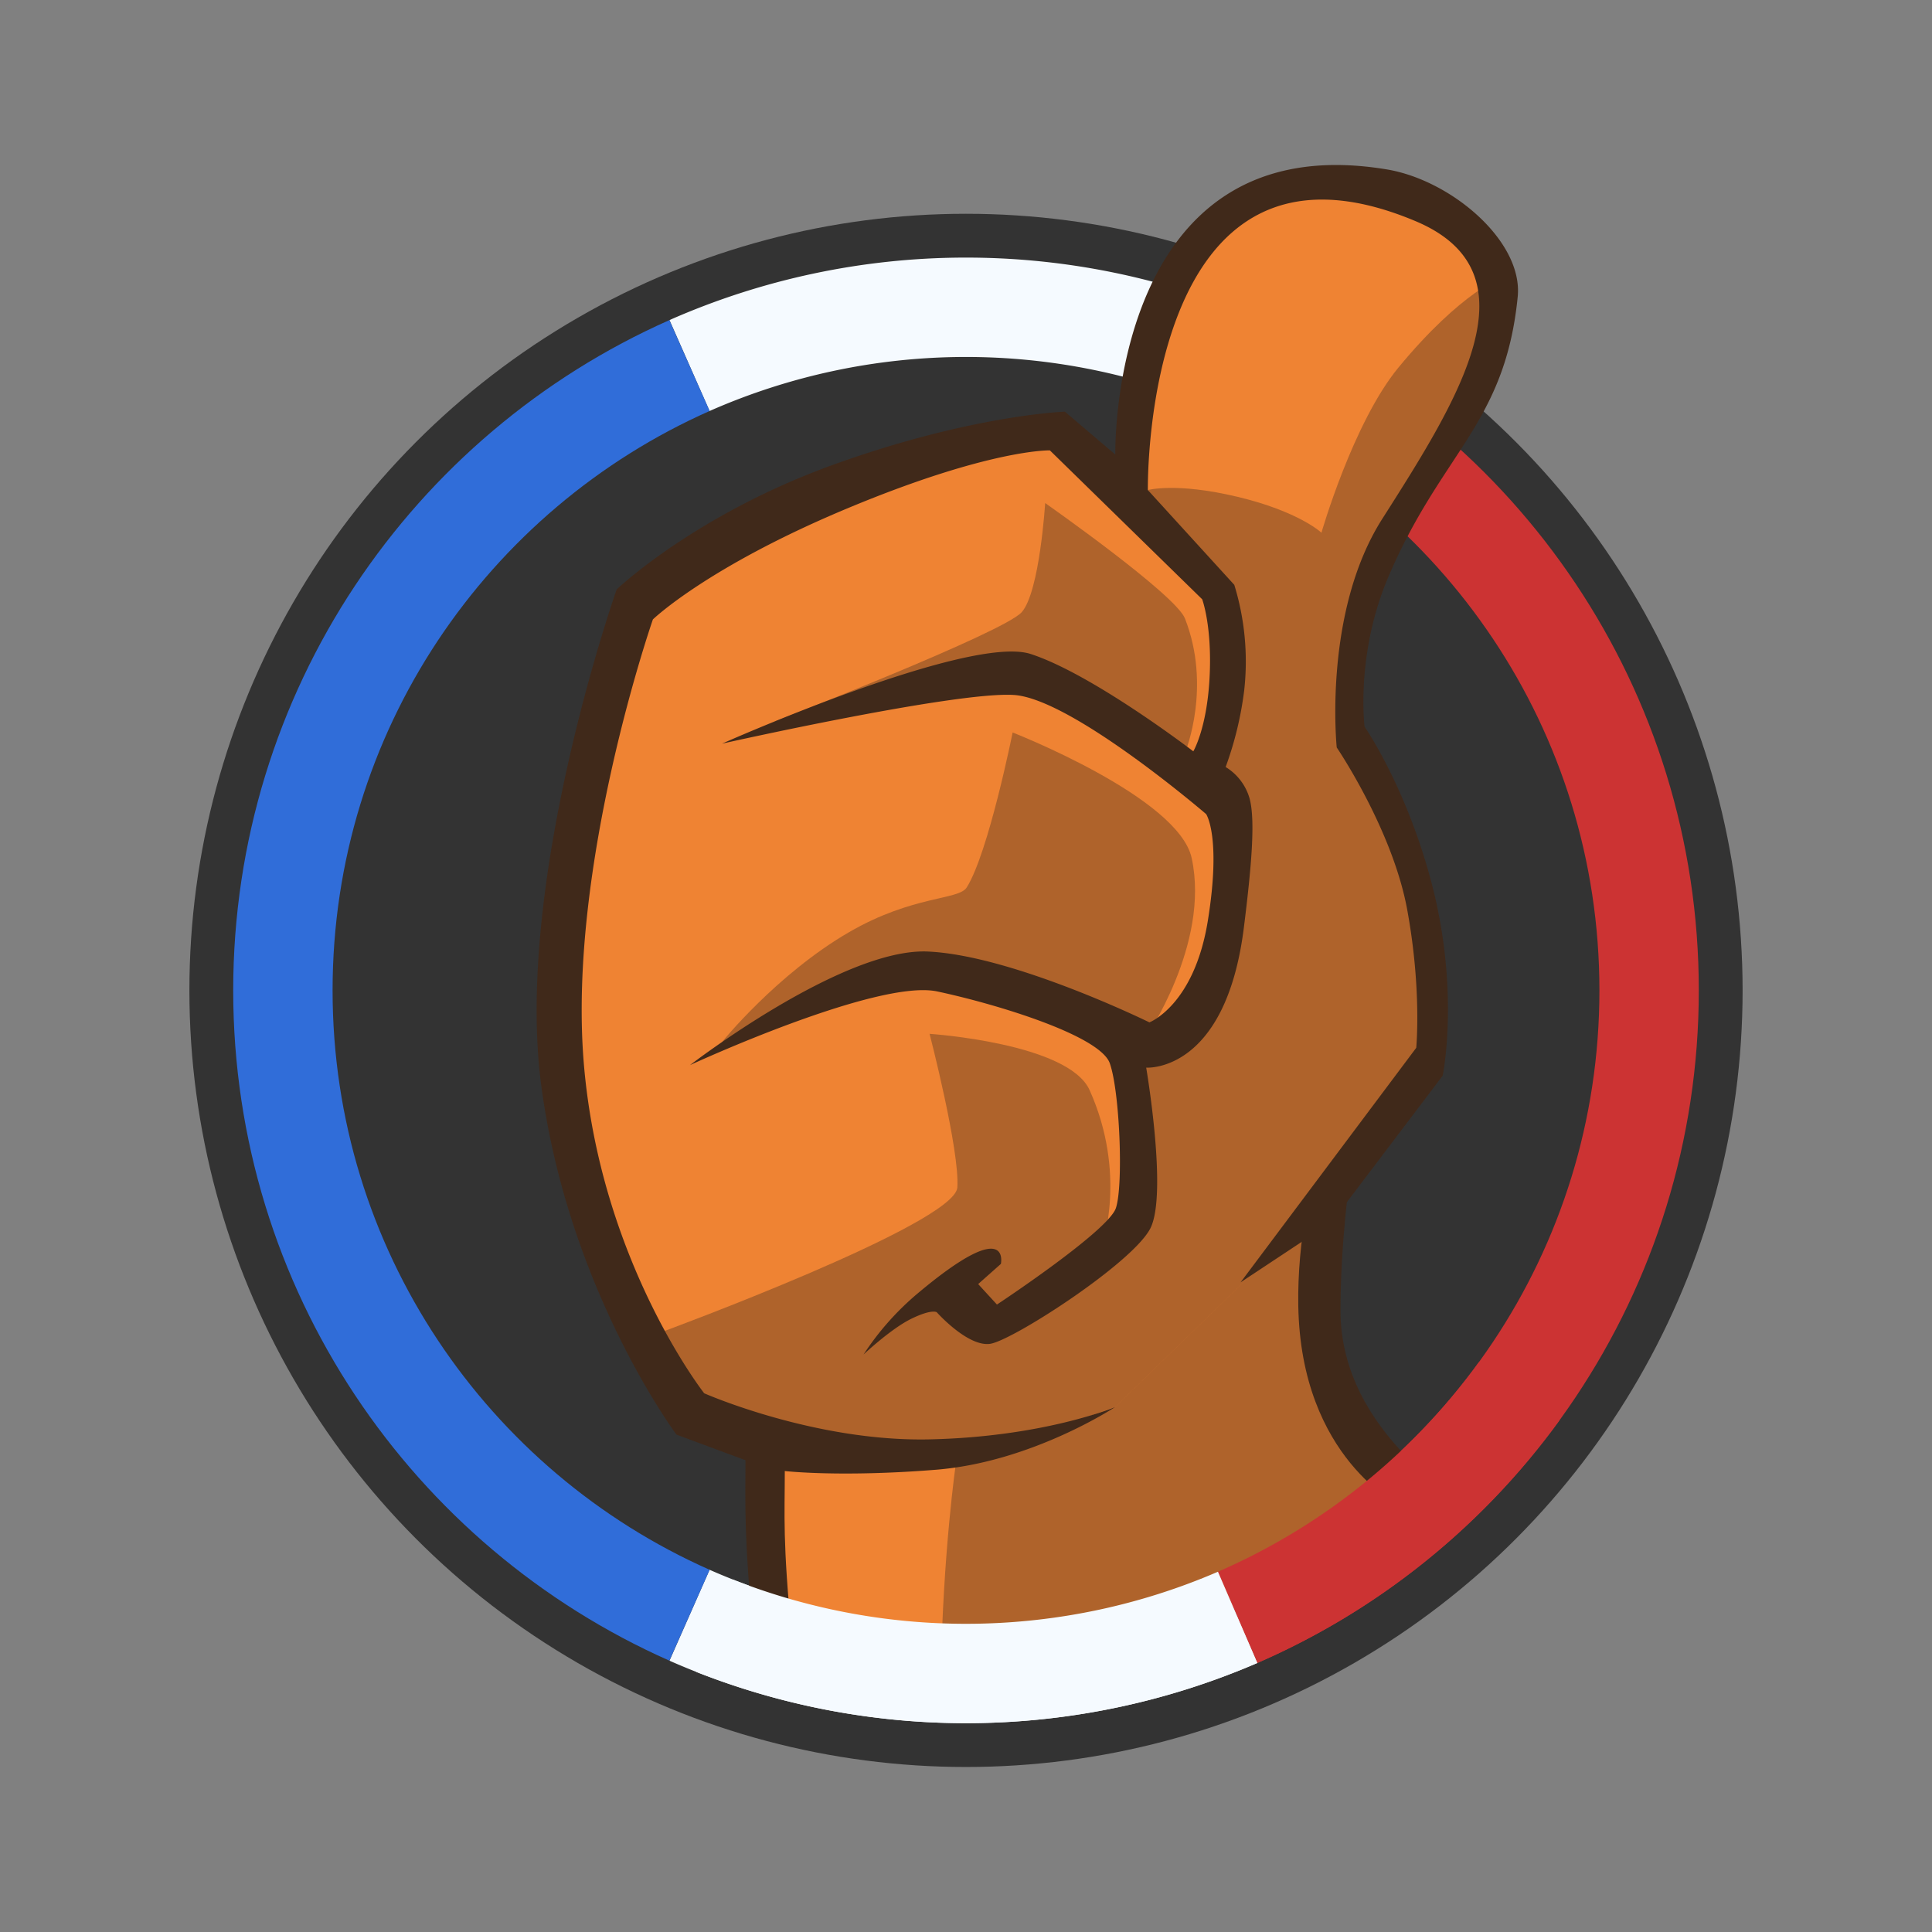
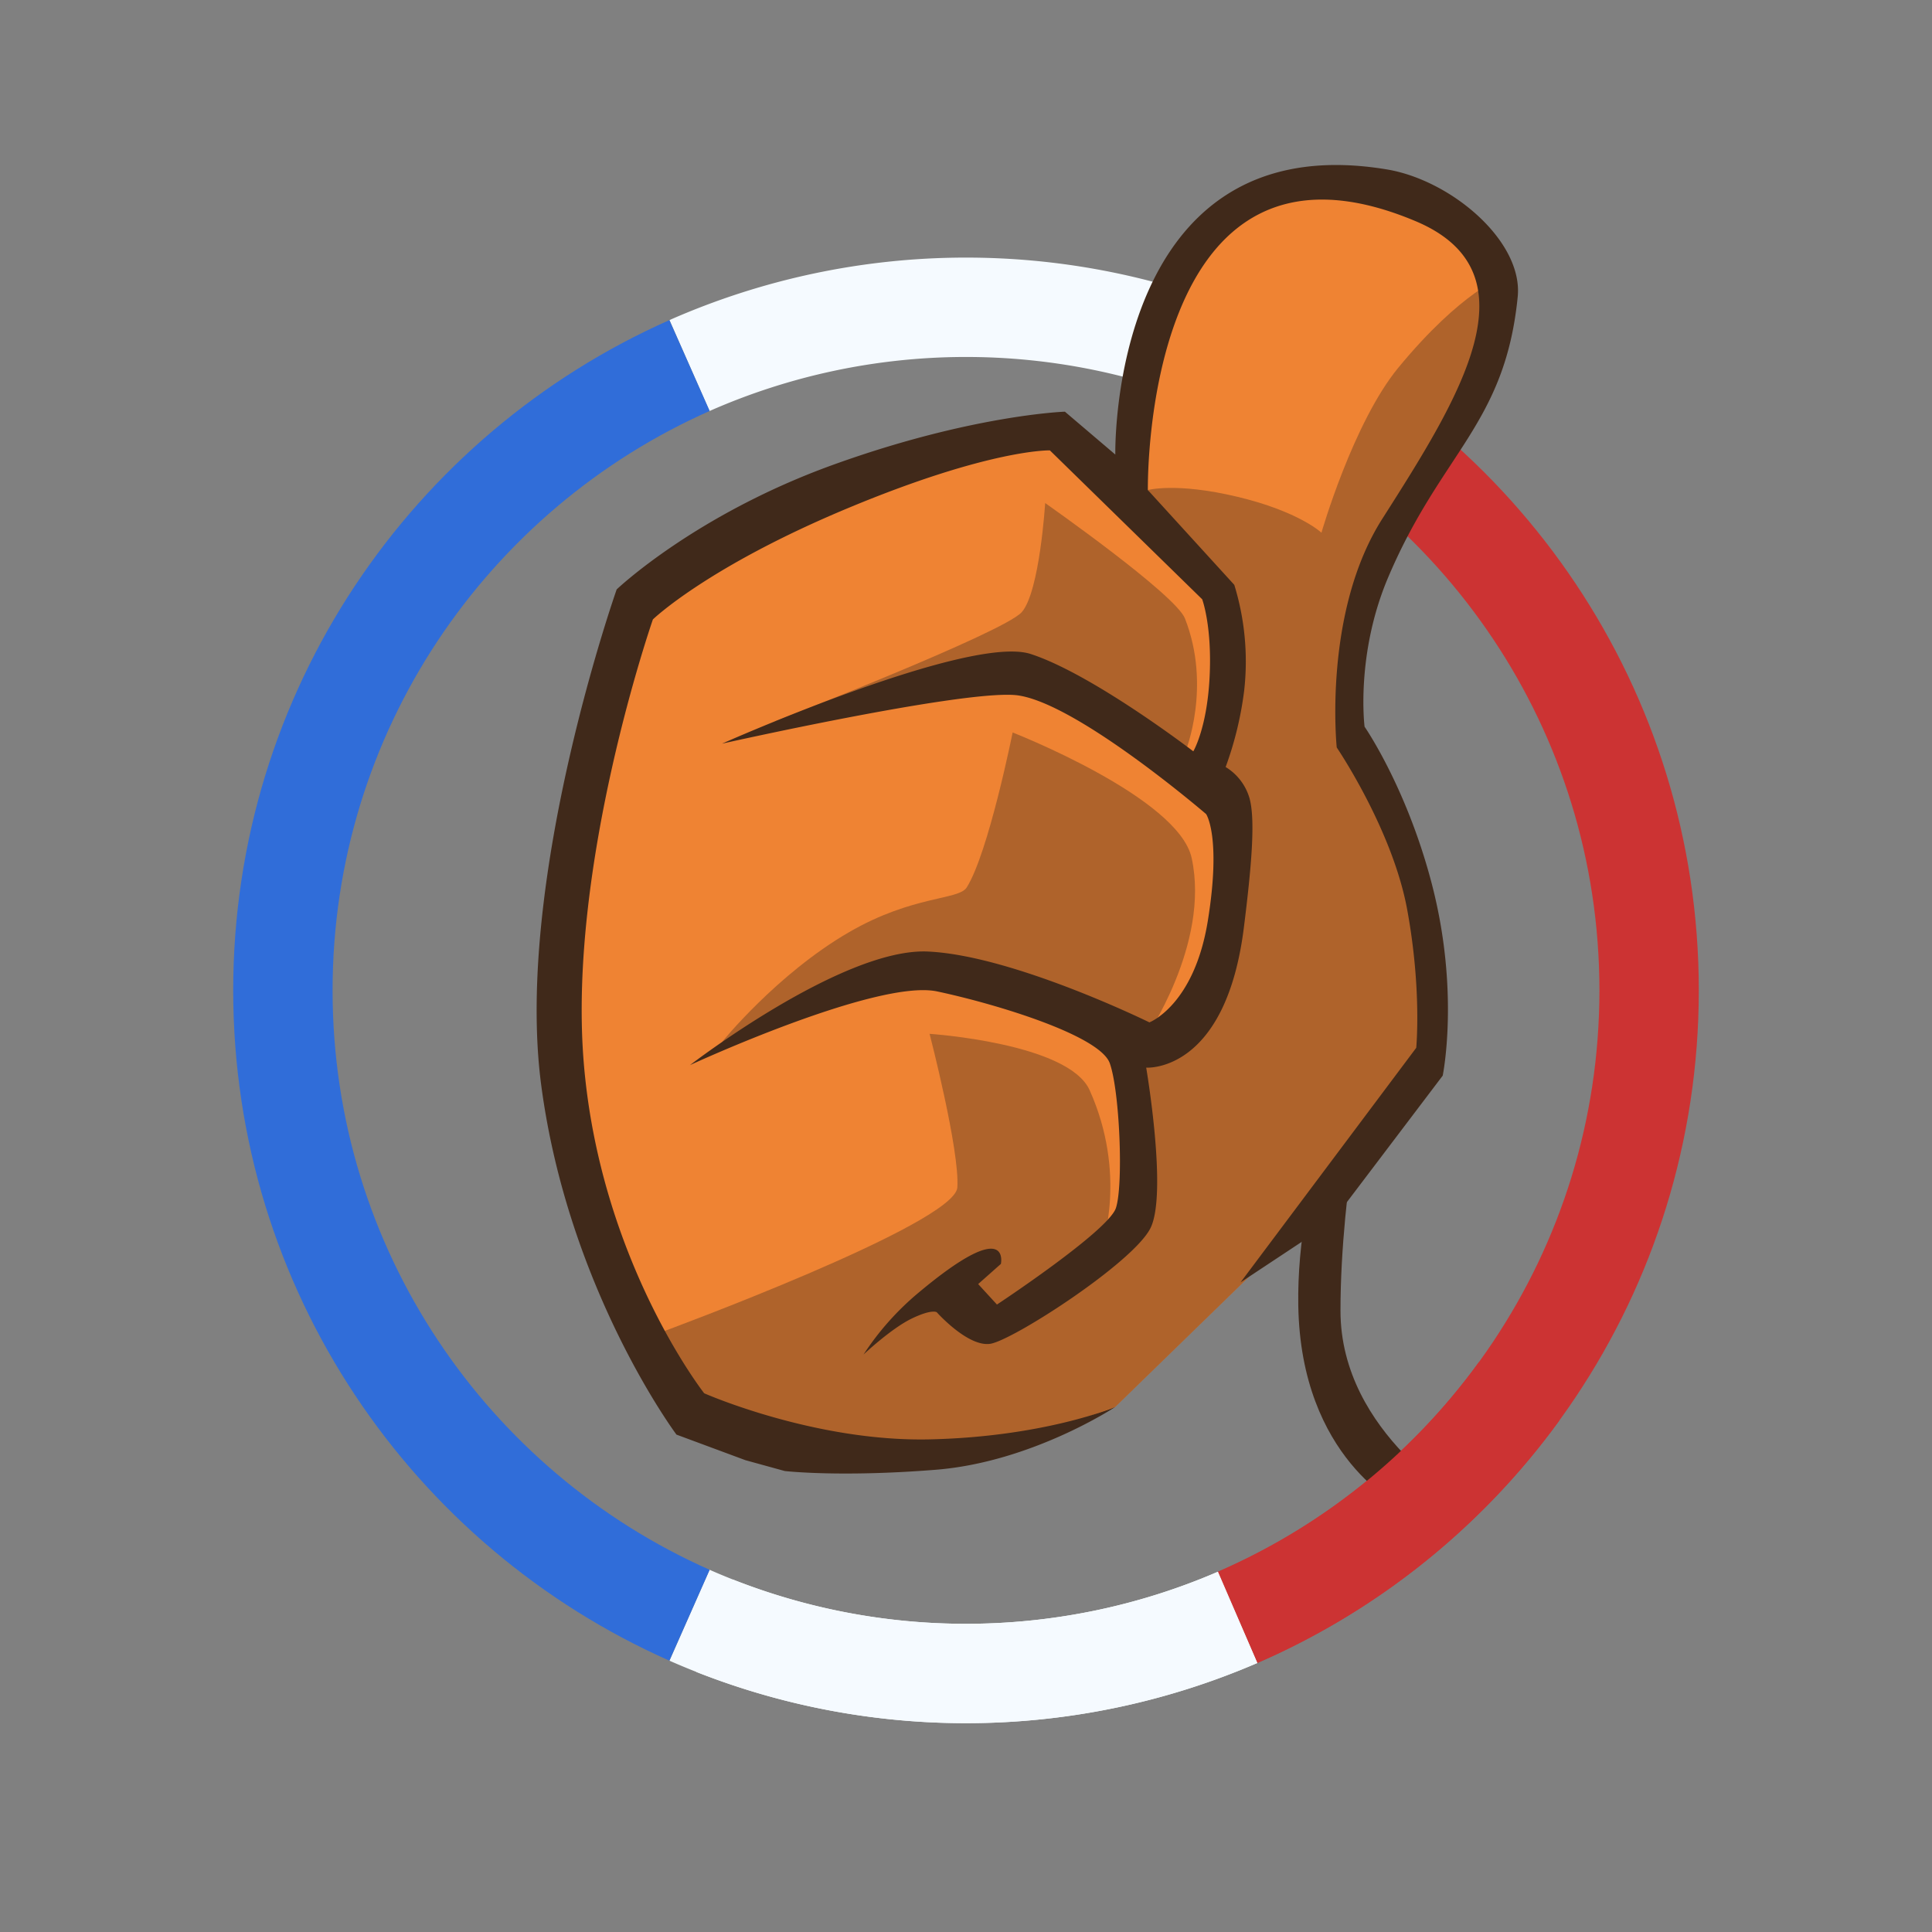
<svg xmlns="http://www.w3.org/2000/svg" viewBox="0 0 1080 1080">
  <rect x="0" y="0" width="1080" height="1080" fill="#808080" stroke="none" />
  <style> #Pouce{ animation: Flex 2s ease-in-out infinite; transform-origin: bottom; transform-box: fill-box; } @keyframes Flex { 0% { transform: rotate(-1.5deg); } 50% { transform: rotate(4deg); } 100% { transform: rotate(-1.5deg); } } </style>
  <title>pouce</title>
  <g id="Pouce-anim">
    <g>
-       <circle id="Fond" cx="540" cy="553.633" r="434.128" style="fill: #333" />
      <path d="M691.858,904.108a383.014,383.014,0,0,1-306.416-1.184" style="fill: none;stroke: #f5faff;stroke-miterlimit: 10;stroke-width: 55.553px" />
      <path d="M385.444,204.342a383.018,383.018,0,0,1,306.628-1.091" style="fill: none;stroke: #f5faff;stroke-miterlimit: 10;stroke-width: 55.553px" />
      <path d="M691.858,203.159C827.2,261.881,921.863,396.7,921.863,553.633S827.2,845.386,691.858,904.108" style="fill: none;stroke: #c33;stroke-miterlimit: 10;stroke-width: 55.553px" />
      <path d="M385.444,902.925c-133.9-59.335-227.307-193.4-227.307-349.292s93.409-289.956,227.307-349.291" style="fill: none;stroke: #306dd9;stroke-miterlimit: 10;stroke-width: 55.553px" />
      <g id="Poignzt">
-         <path d="M767.376,489.284,739.633,692.073S725.272,747.8,753.505,798.422c12.023,21.559,21.855,36.258,35.365,46.5L636.336,927.23l-205.7-7.46c-6.219-59.266,7.788-207.88,7.788-207.88l8.914-107.752Z" style="fill: #ef8333" />
-         <path d="M755.485,576.2s-5.567,68.031-14.531,127.433c-14,92.807,43.1,137.315,43.1,137.315L657.63,925.685l-131.7,9.553c1.25-67.9,8.389-117.013,8.389-117.013l12.845-143.348Z" style="fill: #181818;opacity: 0.3" />
-         <path d="M428.954,703.633S416.8,791.576,416.733,816.262s-.955,41.832,4.578,100.426l21.483-.16c-5.437-55.7-4.088-69.089-4.088-94.214s13.588-118.681,13.588-118.681Z" style="fill: #40291a" />
        <path d="M749.338,732.724c0,69.027,70.971,108.409,70.971,108.409l-37.19.775s-55.992-26.407-57.37-112.181c-1.164-72.459,31.168-142.021,31.168-142.021l9.45-1.583S749.338,663.7,749.338,732.724Z" style="fill: #40291a" />
      </g>
      <g id="Pouce">
        <path d="M720.917,691.633l79.046-99.523a390.881,390.881,0,0,0-6.165-82.547C785.566,464.821,757.46,414.8,757.46,414.8s-9.81-67.928,23.478-120.186c43.082-67.634,82.856-154.158,14.181-183.046-153.165-64.428-165.137,160.4-165.137,160.4L592.33,244.22s-42.318-5.187-121.541,27.743-116.257,66.055-116.257,66.055-46.719,146.233-37.651,256.954,69.61,193.544,69.61,193.544,64.126,23.228,128.555,21.8S623.4,786.521,623.4,786.521Z" style="fill: #ef8333" />
        <path d="M720.917,691.633l84.359-119.31-16.823-91.989-34.362-72.661,9.426-80.8,55.718-103.178,21.118-69.081s-23.162,7.874-58.6,50.827C756.381,236.2,738.7,297.787,738.7,297.787s-12.425-11.812-46.843-20.045-50.192-3.8-50.192-3.8l43.7,75.385-12.066,76.6-10.607-5.868s14.729-36.073-.3-74.337c-5.285-13.451-78.138-64.509-78.138-64.509s-3.045,49.5-13.067,60.957-138.2,61.143-138.2,61.143l136.769-26.065,107.381,52.974,9.306,18.678-7.874,109.463-38.459,22.192s36.533-52.736,26.034-100.938c-7.4-33.953-100.076-70.155-100.076-70.155s-13.493,67.292-25.662,86.62c-4.51,7.163-30.067,4.295-65.861,25.056-40.326,23.389-70.981,61.4-70.981,61.4l105.343-41.36,118.7,36.83,11.154,96.322-22.588,21.527s13.921-39.662-7.061-86.433c-11.826-26.36-89.468-31.5-89.468-31.5s16.943,65.382,15.511,85.9-165.362,80.829-165.362,80.829l16.7,43.851,147.828,29.709,89.081-31.7Z" style="fill: #181818;opacity: 0.3" />
        <path d="M438.706,822.314s30.782,3.579,84.472-.716S623.4,786.52,623.4,786.52s-39.328,16.672-103.757,18.1S393.65,778.852,393.65,778.852s-58.268-74.179-67.336-184.9S364.971,346.26,364.971,346.26s30.544-29.589,109.767-62.519,112.153-31.975,112.153-31.975L672.029,335s5.689,15.079,4.107,44.191c-1.536,28.261-9.068,40.8-9.068,40.8s-56.315-43.191-90.915-54.406S403.628,415.7,403.628,415.7s130.766-29.35,163.219-27.2,107.38,66.576,107.38,66.576,8.591,12.408.955,59.655-32.651,56.785-32.651,56.785-76.162-37.456-123.886-39.6-132.914,63.474-132.914,63.474,104.548-48.321,138.194-41.163,90.885,24.7,96.434,40.1,7.725,68.115,3.43,81S557.3,729.251,557.3,729.251L546.8,717.8l12.707-11.276s5.906-27.621-46.83,16.763a155.976,155.976,0,0,0-29.947,33.885s15.391-14.5,26.845-20.045,14.079-3.579,14.079-3.579,17.3,19.448,29.828,17.658,79.969-45.338,89.634-64.667-2.387-89.723-2.387-89.723,44.4,3.306,54.614-78.387c4.295-34.361,6.443-59.774,3.222-71.945a30.343,30.343,0,0,0-13.423-17.717,193.432,193.432,0,0,0,10.376-42.872,145.586,145.586,0,0,0-5.544-58.961l-48.311-52.987S638.138,59.2,791.3,123.624c68.675,28.889,24.469,98.806-18.613,166.44-33.288,52.259-25.444,127.783-25.444,127.783s31.14,45.816,39.373,90.559,5.065,77.331,5.065,77.331l-98.2,131.107,34.787-23.029,23.076-19.741,55.141-72.785s9.8-47.468-6.459-108.591C785.9,439.465,762.8,406.215,762.8,406.215S757.68,365.986,775.93,322.9c29.651-69.966,65.393-85.645,72.479-157.017,3.087-31.1-37.279-65.238-73.173-71.177C619.654,68.909,623.468,254.1,623.468,254.1l-28.177-23.971s-52.237,1.777-129.573,29.694c-77.293,27.918-120.99,69.663-120.99,69.663s-57.265,162.259-42.223,276.833c15.043,114.531,75.646,195.638,75.646,195.638l38.582,14.306Z" style="fill: #40291a" />
      </g>
      <path d="M849.184,777.787A383.242,383.242,0,0,1,691.858,904.108" style="fill: none;stroke: #c33;stroke-miterlimit: 10;stroke-width: 55.553px" />
      <path d="M691.858,904.108a383.177,383.177,0,0,1-292.441,4.678" style="fill: none;stroke: #f5faff;stroke-miterlimit: 10;stroke-width: 55.553px" />
    </g>
  </g>
</svg>